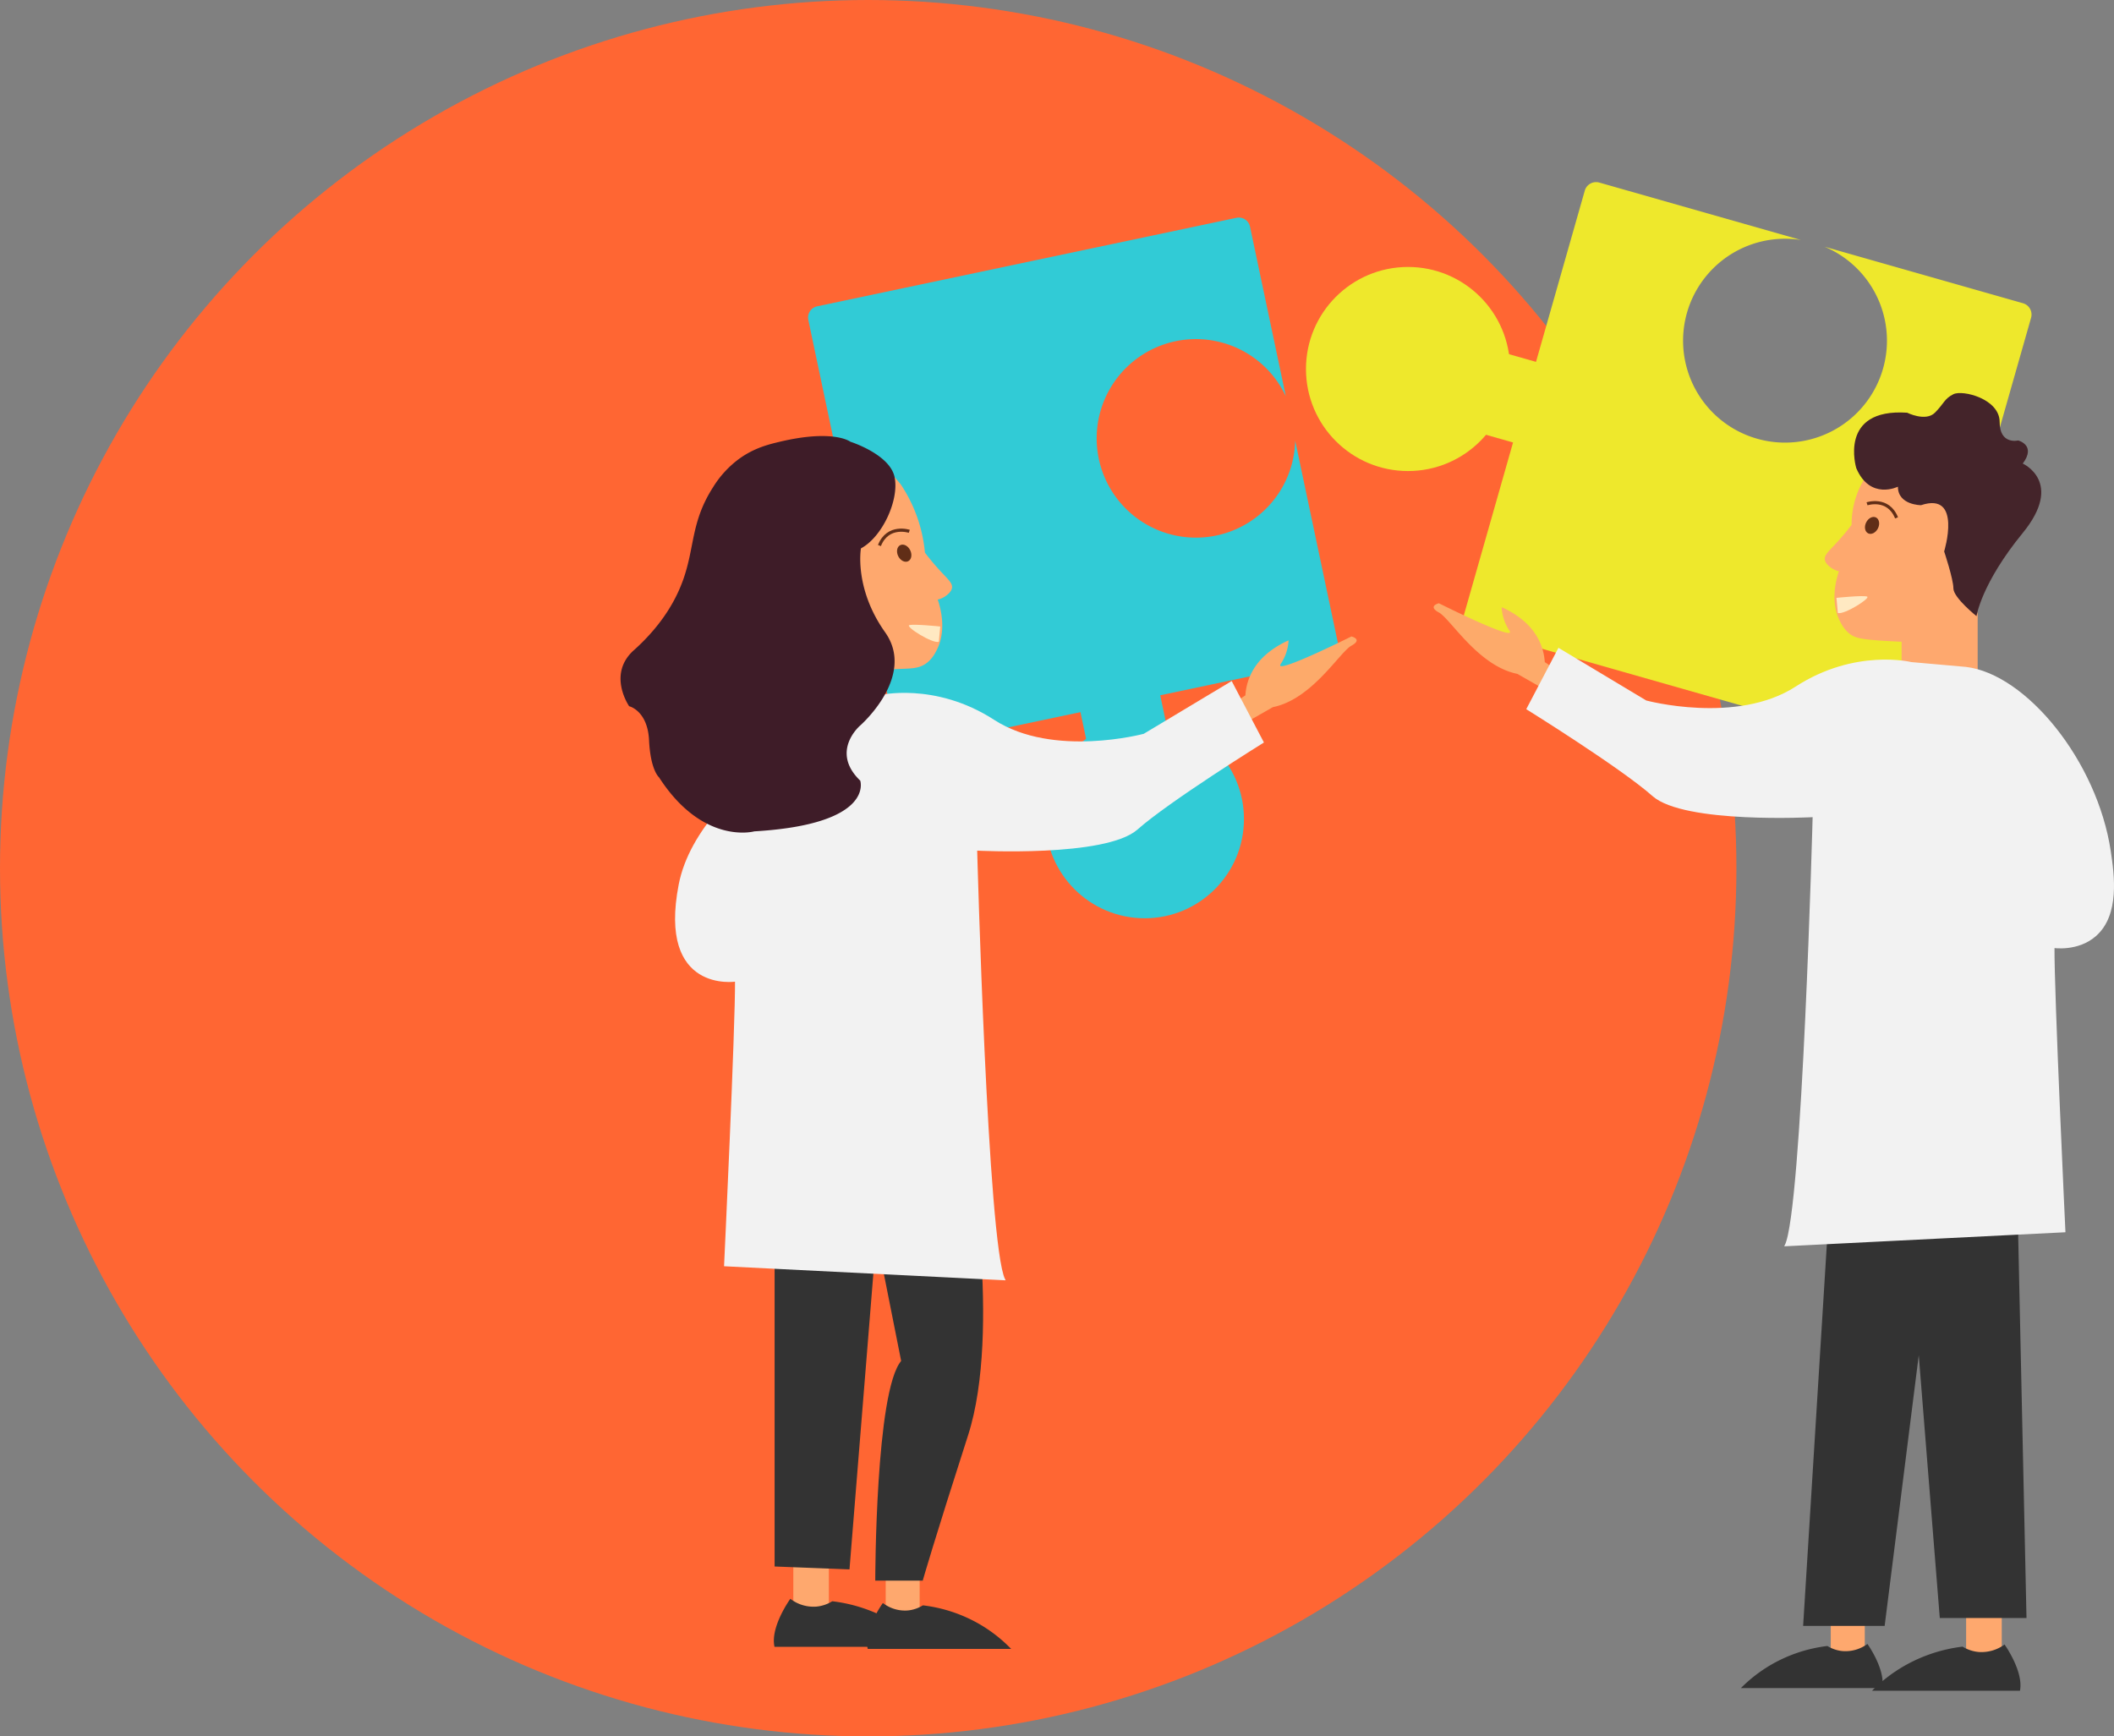
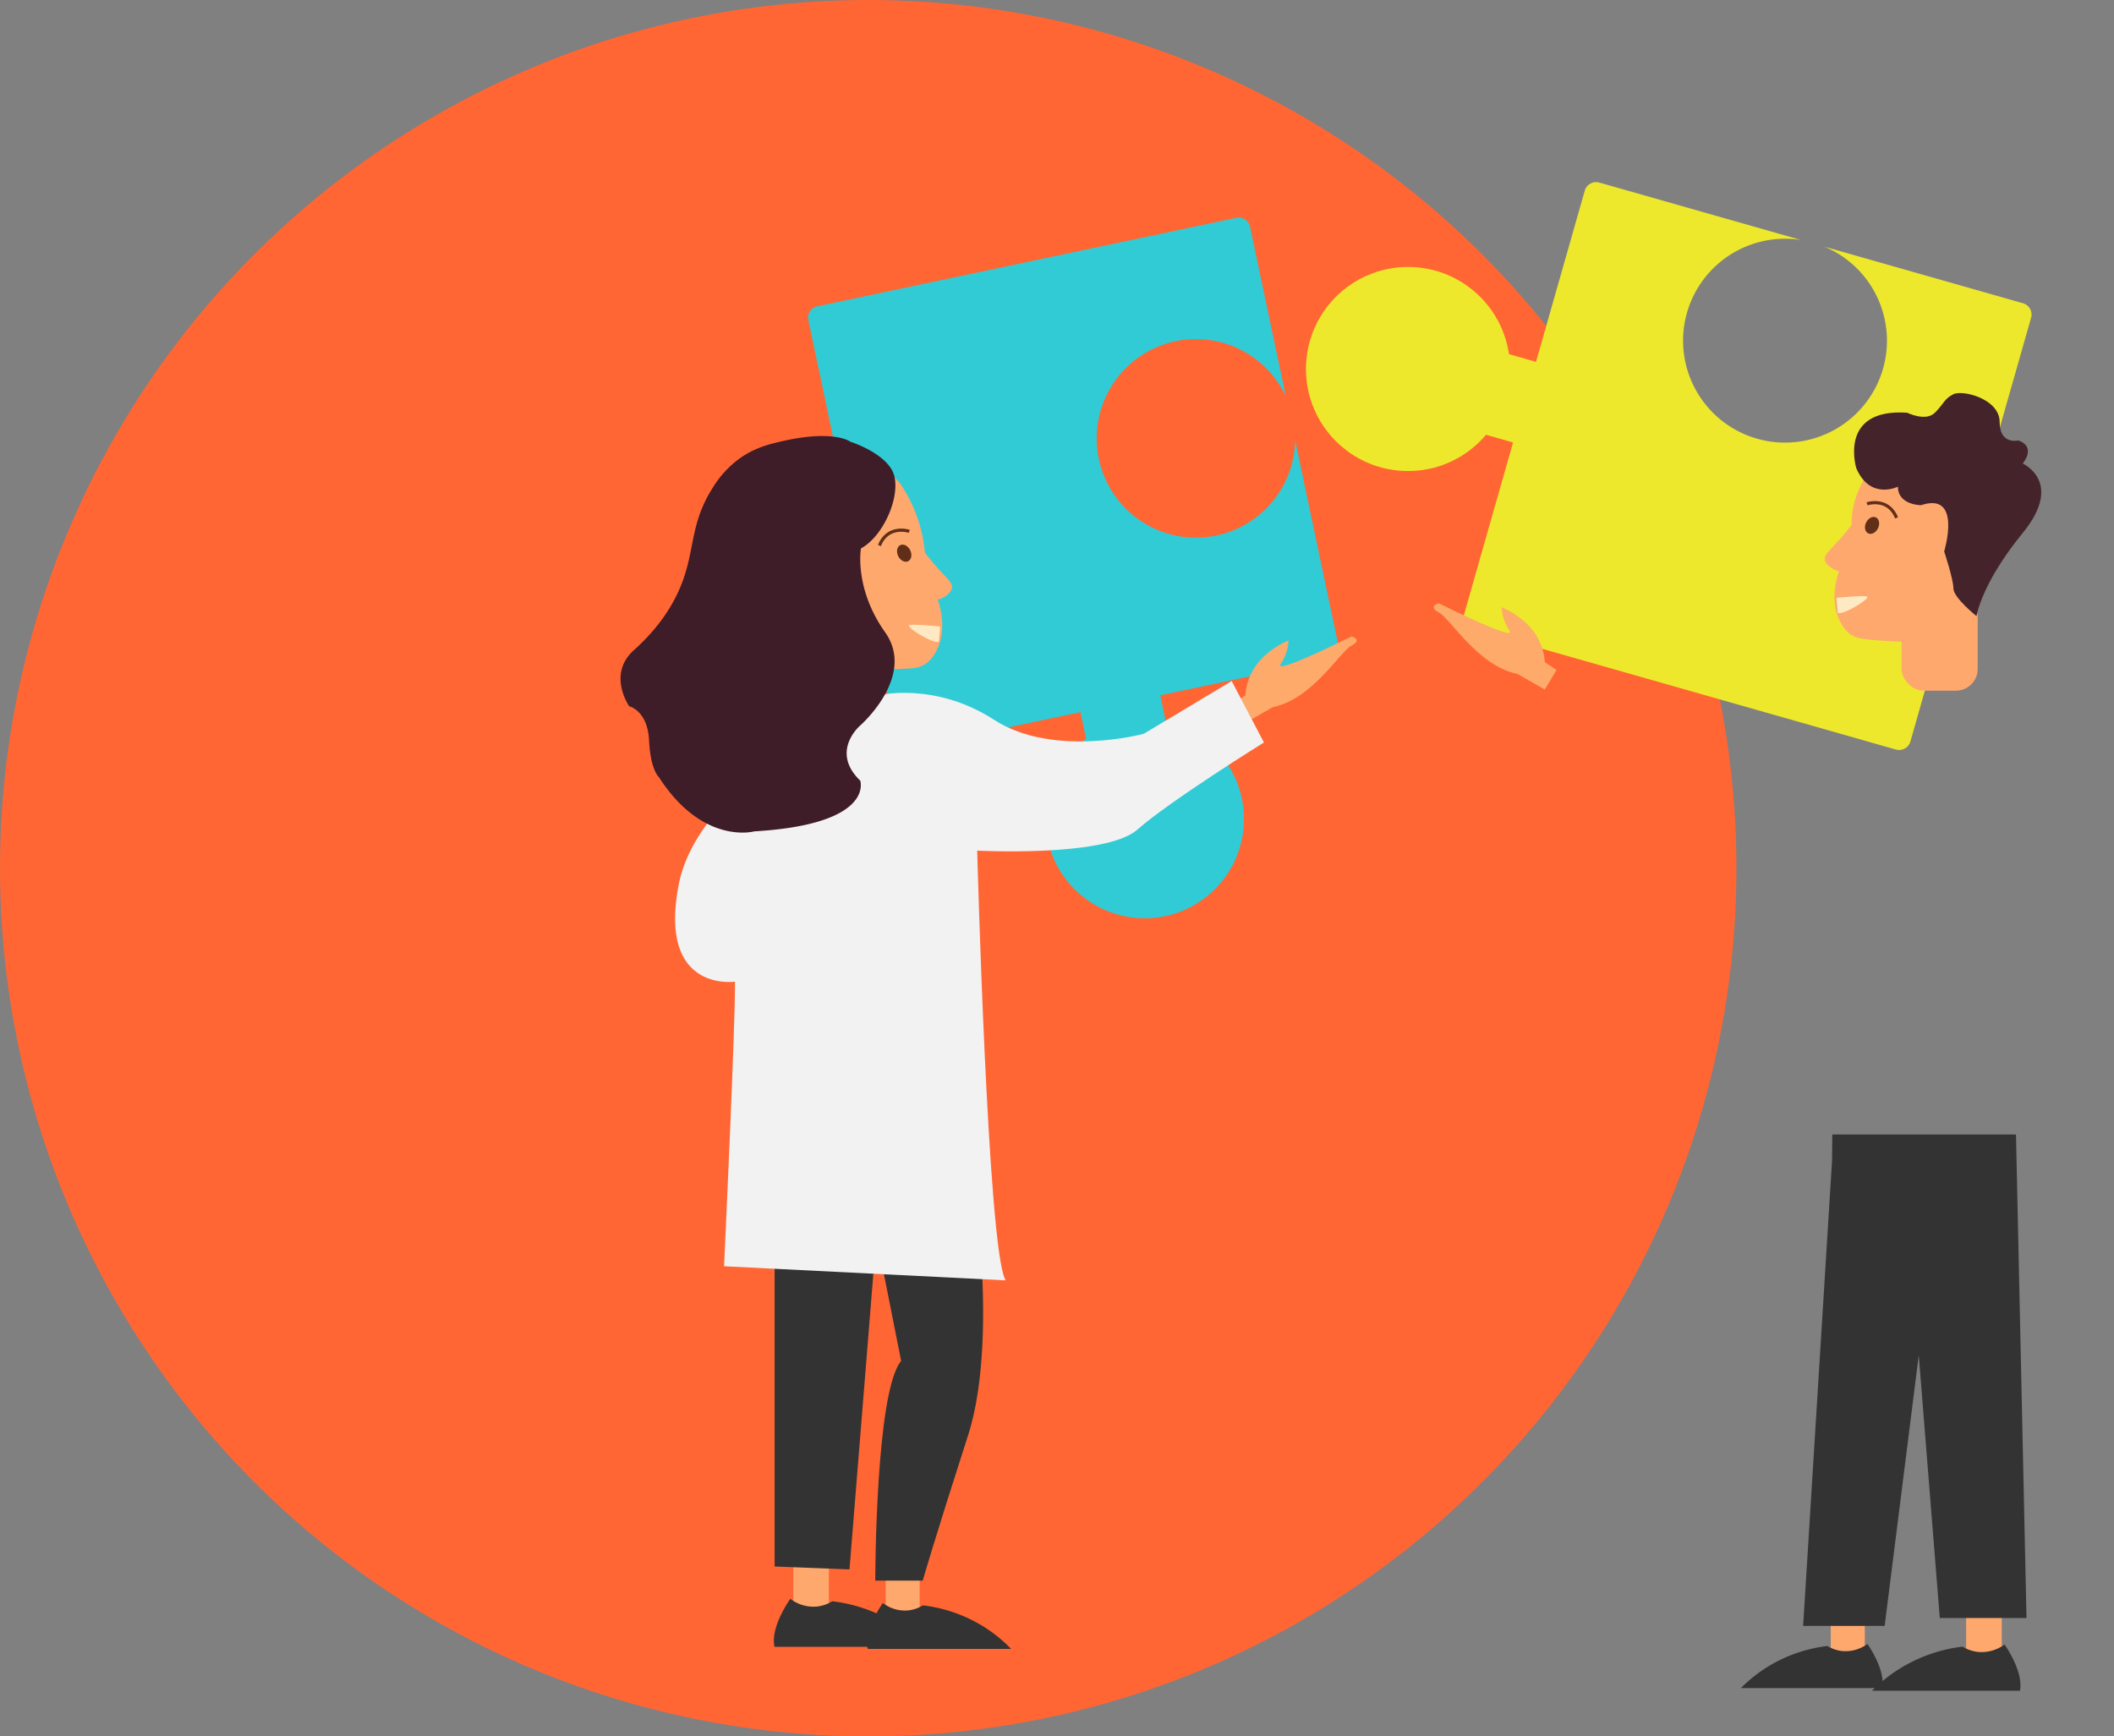
<svg xmlns="http://www.w3.org/2000/svg" viewBox="0 0 1346.5 1106">
  <rect x="0" y="0" width="1346.5" height="1106" fill="#808080" stroke="none" />
  <defs>
    <style>.cls-1{fill:#f63;}.cls-2{fill:#eee82c;}.cls-3{fill:#31cbd6;}.cls-4{fill:#fea86e;}.cls-12,.cls-5{fill:#333;}.cls-5{stroke:#333;}.cls-11,.cls-5,.cls-7{stroke-miterlimit:10;}.cls-6{fill:#fdaa6a;}.cls-7{fill:#f2f2f2;stroke:#f2f2f2;}.cls-8{fill:#3e1c28;}.cls-9{fill:#ffe9c2;}.cls-10{fill:#612e17;}.cls-11{fill:none;stroke:#612e17;stroke-width:2px;}.cls-13{fill:#44242a;}</style>
  </defs>
  <g id="Calque_2" data-name="Calque 2">
    <g id="Collaboration">
      <circle class="cls-1" cx="553" cy="553" r="553" />
      <rect class="cls-2" x="942.109" y="201.37" width="53.39" height="108.328" transform="translate(457.66 1117.283) rotate(-74.102)" />
      <circle class="cls-2" cx="896.828" cy="235.034" r="64.997" />
      <path class="cls-2" d="M1288.521,193.146l-126.394-36a64.926,64.926,0,1,1-15.022-4.279l-128.422-36.578a7.506,7.506,0,0,0-9.274,5.162l-76.856,269.838a7.505,7.505,0,0,0,5.162,9.274l269.838,76.856a7.505,7.505,0,0,0,9.274-5.162l76.856-269.838A7.505,7.505,0,0,0,1288.521,193.146Z" />
      <rect class="cls-3" x="688.098" y="397.741" width="51.938" height="105.381" transform="translate(-77.64 157.206) rotate(-11.92)" />
      <circle class="cls-3" cx="729.105" cy="521.664" r="63.229" />
      <path class="cls-3" d="M852.564,411.423,824.961,280.668a63.229,63.229,0,1,1-5.978-28.317L796.188,144.371a7.301,7.301,0,0,0-8.652-5.636L520.484,195.112a7.301,7.301,0,0,0-5.636,8.652l56.376,267.052a7.301,7.301,0,0,0,8.652,5.636l267.052-56.376A7.302,7.302,0,0,0,852.564,411.423Z" />
      <rect class="cls-4" x="564.147" y="999.262" width="21.619" height="37.833" />
      <rect class="cls-4" x="505.295" y="995.522" width="22.646" height="39.631" />
      <path class="cls-5" d="M503.52,1019.071s-12.239,17.134-9.791,29.373h94.029a97.086,97.086,0,0,0-20.229-15.605,98.088,98.088,0,0,0-37.324-12.407,23.642,23.642,0,0,1-10.191,3.397A24.719,24.719,0,0,1,503.52,1019.071Z" />
      <path class="cls-5" d="M562.453,1021.743s-11.683,16.357-9.347,28.041h89.764a92.682,92.682,0,0,0-19.312-14.897,93.638,93.638,0,0,0-35.63-11.844,22.569,22.569,0,0,1-9.728,3.243A23.598,23.598,0,0,1,562.453,1021.743Z" />
      <path class="cls-5" d="M616.108,727.693s21.569,119.469,0,186.45-28.758,92.145-28.758,92.145H557.999s.096-120.425,16.521-139.297l-16.521-83.177L540.618,999.098,493.886,997.301V701.21H611.232Z" />
      <path class="cls-6" d="M785.739,447.908l7.503-5.002a36.58,36.58,0,0,1,7.503-20.009c7.503-10.004,20.009-15.007,20.009-15.007a29.795,29.795,0,0,1-5.002,15.007c-5.002,7.503,45.02-17.508,45.02-17.508s7.503,1.756,0,5.88-25.011,34.137-50.022,39.14l-17.508,10.004Z" />
      <path class="cls-7" d="M559.602,443.389s35.6-8.9,73.424,15.575,95.674,8.9,95.674,8.9l55.625-33.375,20.072,38.259s-60.122,37.39-80.147,55.19-102.349,13.35-102.349,13.35,6.675,251.423,17.8,273.673L461.703,806.062s7.243-153.524,6.959-181.336c0,0-49.234,7.787-35.884-61.187S559.602,443.389,559.602,443.389Z" />
      <path class="cls-4" d="M573.734,308.531a93.4,93.4,0,0,1,15.398,43.476c3.559,4.682,6.734,8.327,9.058,10.869,5.604,6.131,8.795,8.62,8.152,11.775-.547,2.683-3.639,4.739-4.551,5.345a13.263,13.263,0,0,1-4.507,1.901c1.7,5.016,6.158,20.296-1.29,33.368a21.554,21.554,0,0,1-5.05,6.485c-7.099,5.952-14.276,3.083-30.796,5.435-10.387,1.479-17.981,4.098-18.115,3.623-.151-.534,10.073-1.676,14.492-6.34,6.374-6.729,5.199-25.569-28.078-78.801l41.364-41.761Q571.771,306.218,573.734,308.531Z" />
      <path class="cls-8" d="M548.372,349.29s-4.529,25.361,15.398,53.44-15.84,59.356-15.84,59.356-19.463,16.438,0,35.151c0,0,9.5,27.77-67.489,32.299,0,0-32.607,9.058-60.686-34.419,0,0-5.435-4.529-6.34-23.55s-12.681-21.738-12.681-21.738-14.492-20.832,3.623-36.23c18.466-16.781,26.693-32.846,30.796-44.382,7.418-20.859,4.888-36.864,19.021-58.874a64.224,64.224,0,0,1,16.578-18.069c9.726-7.046,19.02-9.264,25.993-10.915,34.419-8.152,44.902,0,44.902,0s25.145,7.959,28.163,22.548C572.828,318.494,561.959,342.044,548.372,349.29Z" />
      <path class="cls-9" d="M598.881,399.049s-16.996-1.754-19.713-.848,15.004,12.055,18.824,10.556" />
      <ellipse class="cls-10" cx="575.929" cy="352.35" rx="4.256" ry="5.71" transform="translate(-96.325 289.741) rotate(-26.137)" />
      <path class="cls-11" d="M579.168,338.421s-13.586-4.529-19.021,9.058" />
      <path class="cls-6" d="M991.434,426.72l-7.494-4.996a36.533,36.533,0,0,0-7.494-19.983c-7.494-9.992-19.983-14.987-19.983-14.987a29.756,29.756,0,0,0,4.996,14.987c4.996,7.494-44.962-17.485-44.962-17.485s-7.494,1.754,0,5.873,24.979,34.093,49.958,39.089l17.485,9.992Z" />
      <rect class="cls-4" x="1166.097" y="1024.58" width="21.665" height="37.914" transform="translate(2353.86 2087.074) rotate(180)" />
      <rect class="cls-4" x="1252.317" y="1023.861" width="22.695" height="39.716" transform="translate(2527.328 2087.438) rotate(180)" />
      <path class="cls-12" d="M1276.79,1047.461s12.265,17.171,9.812,29.436H1192.371a97.294,97.294,0,0,1,20.273-15.638,98.298,98.298,0,0,1,37.404-12.434,23.692,23.692,0,0,0,10.213,3.404A24.772,24.772,0,0,0,1276.79,1047.461Z" />
      <path class="cls-12" d="M1189.461,1047.109s11.709,16.392,9.367,28.101H1108.871a92.881,92.881,0,0,1,19.353-14.929,93.839,93.839,0,0,1,35.707-11.87,22.618,22.618,0,0,0,9.749,3.25A23.648,23.648,0,0,0,1189.461,1047.109Z" />
      <polygon class="cls-12" points="1166.906 739.362 1148.494 1035.621 1200.417 1035.621 1222.141 863.221 1235.531 1030.599 1290.766 1030.599 1284.071 722.624 1167.084 722.624 1166.906 739.362" />
      <rect class="cls-4" x="1211.201" y="378.327" width="48.464" height="61.59" rx="13.8" />
-       <path class="cls-7" d="M1217.28,422.207s-35.554-8.888-73.33,15.555c-37.776,24.444-95.551,8.889-95.551,8.889l-55.553-33.332-20.046,38.21s60.044,37.342,80.043,55.119c19.999,17.777,102.218,13.333,102.218,13.333s-6.666,251.099-17.777,273.32l177.769-8.888s-7.233-153.326-6.95-181.103c0,0,15.266,2.415,26.479-7.363,15.244-13.293,11.586-38.885,9.359-53.745-8.585-57.286-53.706-112.441-91.848-116.925,0,0-1.637-.192-34.813-3.069Z" />
      <path class="cls-4" d="M1193.436,297.153a54.522,54.522,0,0,0-7.928,11.432,55.968,55.968,0,0,0-6.154,25.734c-3.518,4.626-6.655,8.228-8.951,10.741-5.538,6.059-8.691,8.518-8.056,11.636.54,2.651,3.597,4.683,4.497,5.282a13.123,13.123,0,0,0,4.454,1.879c-1.68,4.957-6.085,20.057,1.275,32.975a21.292,21.292,0,0,0,4.991,6.408c4.166,3.493,8.277,4.221,30.433,5.371,10.601.55,13.742.609,18.35.005a70.006,70.006,0,0,0,13.126-3.029c6.188-2.268,14.07-6.407,17.164-14.135a20.862,20.862,0,0,0,1.01-11.106c-1.47-9.853-1.48-30.29,2.019-71.443-2.036-4.053-7.676-13.835-19.228-19.228C1225.777,282.832,1207.544,285.834,1193.436,297.153Z" />
      <path class="cls-9" d="M1169.719,380.807s16.796-1.733,19.481-.838-14.827,11.913-18.602,10.432" />
      <ellipse class="cls-10" cx="1192.4" cy="334.658" rx="5.643" ry="4.206" transform="translate(366.684 1257.7) rotate(-63.863)" />
      <path class="cls-11" d="M1189.2,320.893s13.426-4.475,18.797,8.951" />
      <path class="cls-13" d="M1182.353,298.213s-11.781-38.289,32.398-35.344c0,0,11.781,5.891,17.672,0s5.891-8.836,11.781-11.781,29.453,2.945,29.453,17.672,11.781,11.781,11.781,11.781,11.781,2.945,2.945,14.727c0,0,26.508,11.781,0,44.179s-29.453,53.015-29.453,53.015-14.726-11.781-14.726-17.672-5.891-23.562-5.891-23.562,11.781-38.289-14.727-29.453c0,0-14.726,0-14.726-11.781C1208.86,309.994,1191.189,318.83,1182.353,298.213Z" />
    </g>
  </g>
</svg>